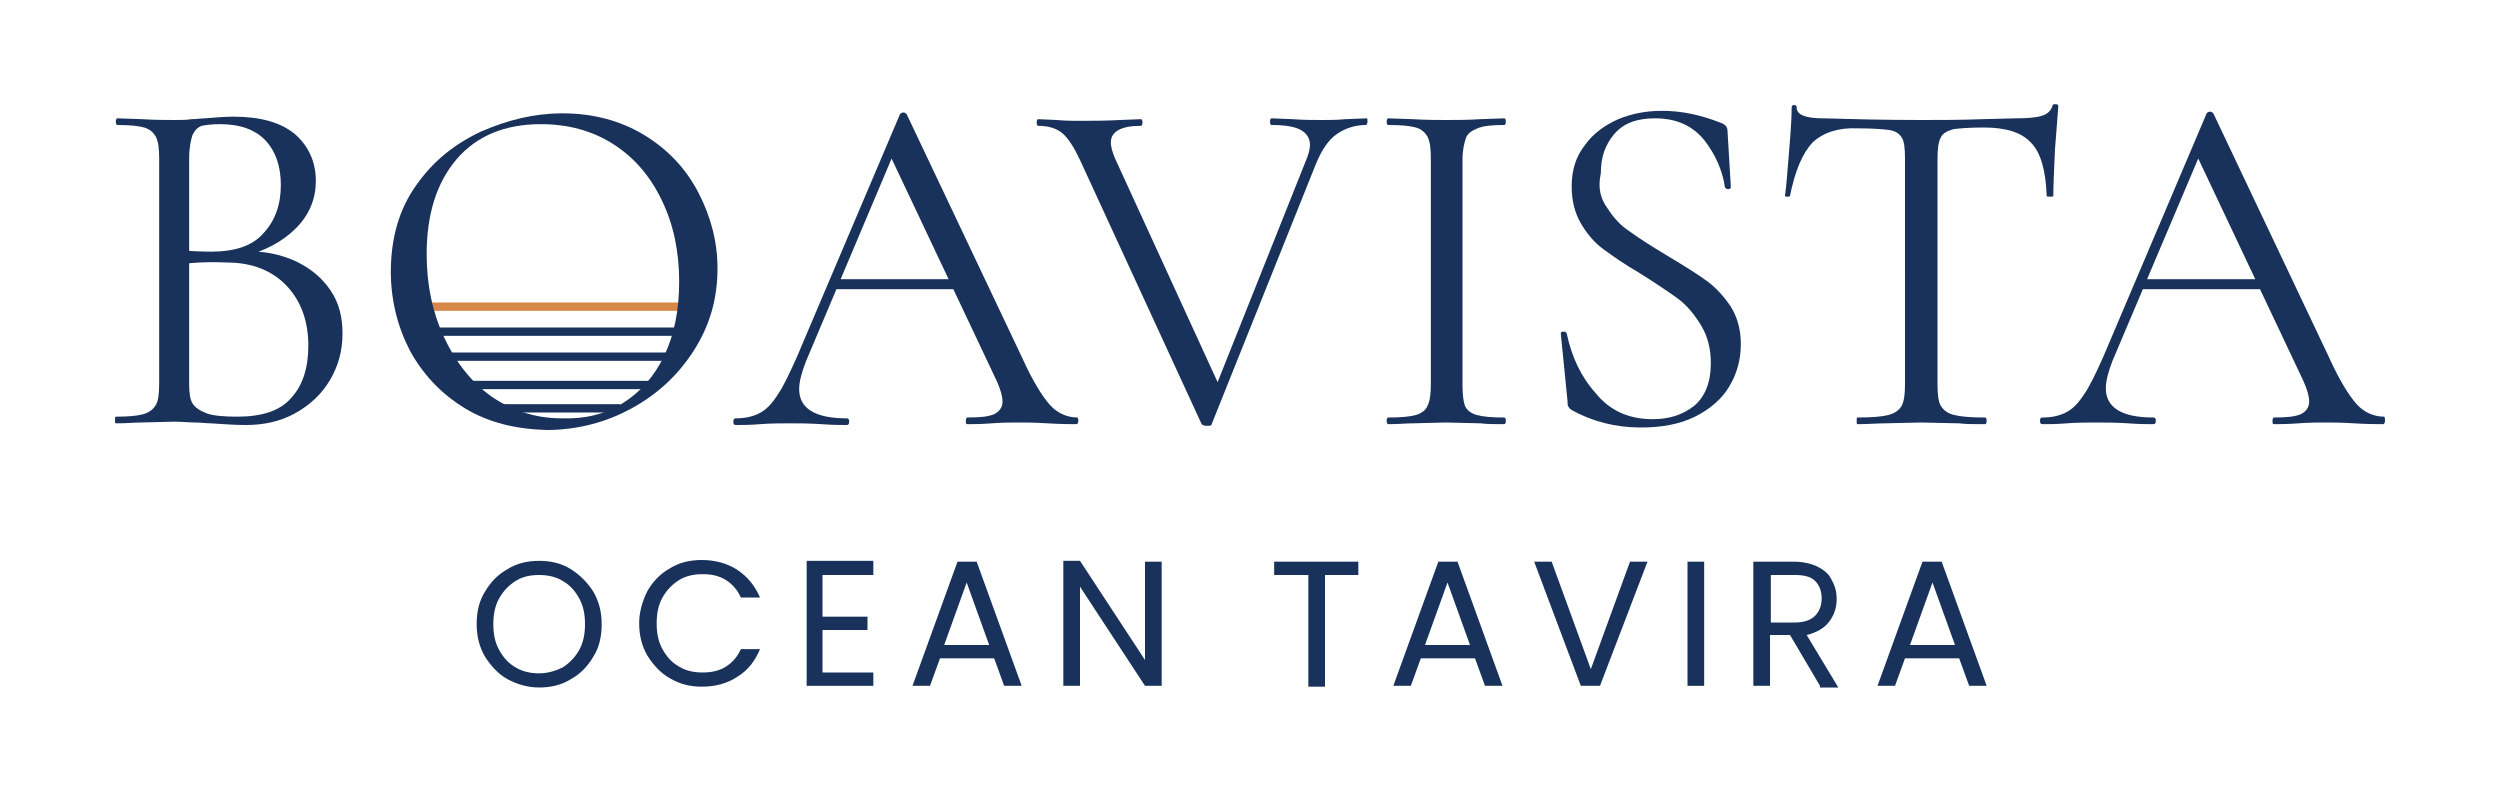
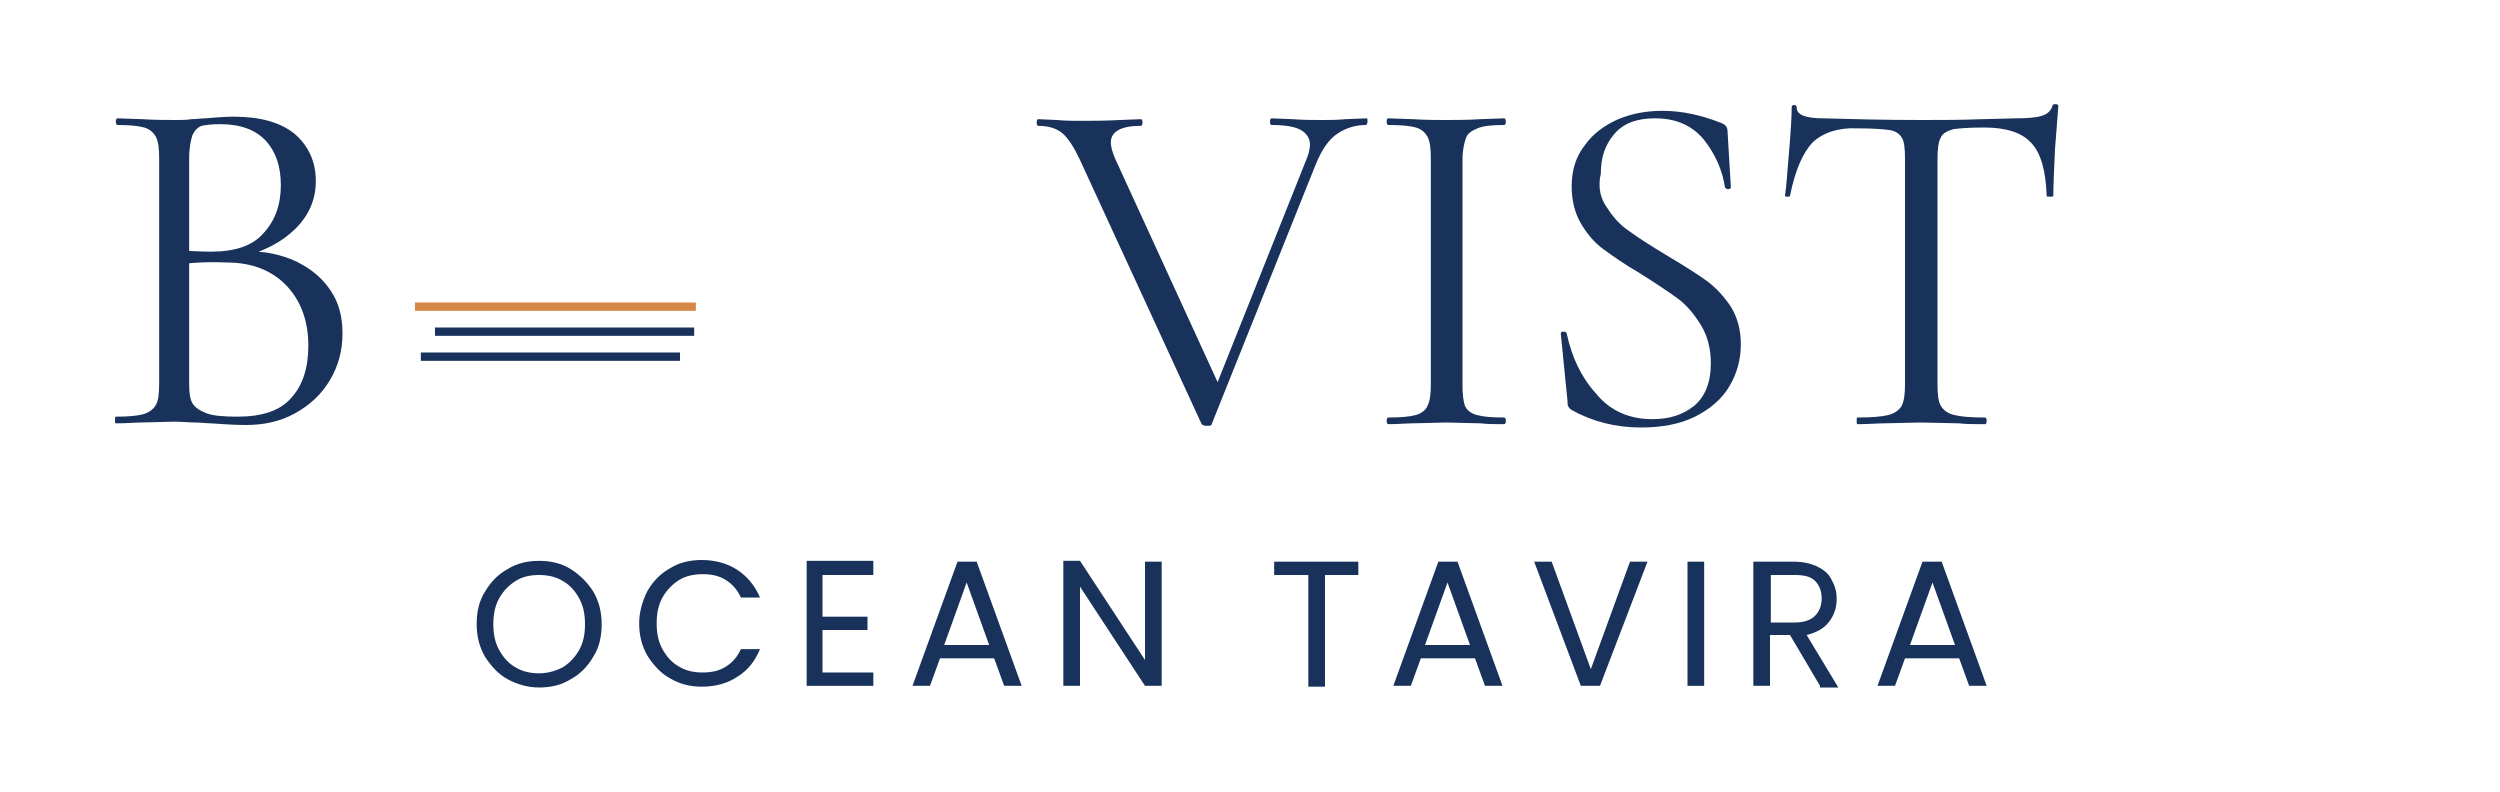
<svg xmlns="http://www.w3.org/2000/svg" version="1.1" id="Layer_1" x="0px" y="0px" viewBox="0 0 300 95" style="enable-background:new 0 0 300 95;" xml:space="preserve">
  <style type="text/css">
	.st0{fill:#19325B;}
	.st1{fill:#D78848;}
</style>
  <g>
    <rect x="50.5" y="42.3" class="st0" width="31.1" height="1" />
-     <rect x="53.4" y="45.7" class="st0" width="25.3" height="1" />
-     <rect x="57.7" y="48.5" class="st0" width="16.7" height="1" />
    <rect x="52.2" y="39.3" class="st0" width="31.1" height="1" />
    <rect x="49.8" y="36.3" class="st1" width="33.7" height="1" />
    <g>
      <g>
        <g>
          <path class="st0" d="M35.6,31.4c1.8,0.9,3.1,2,4.1,3.5c1,1.5,1.4,3.2,1.4,5.1c0,2.1-0.5,3.9-1.5,5.6c-1,1.7-2.4,3-4.2,4      c-1.8,1-3.8,1.4-5.9,1.4c-1.3,0-2.7-0.1-4.2-0.2c-0.5,0-1.2-0.1-1.9-0.1c-0.7,0-1.6-0.1-2.5-0.1l-4,0.1c-0.7,0-1.7,0.1-3,0.1      c-0.1,0-0.1-0.1-0.1-0.4s0-0.4,0.1-0.4c1.5,0,2.6-0.1,3.3-0.3c0.7-0.2,1.2-0.6,1.5-1.1c0.3-0.5,0.4-1.4,0.4-2.6V19      c0-1.2-0.1-2-0.4-2.6c-0.3-0.5-0.7-0.9-1.4-1.1c-0.7-0.2-1.8-0.3-3.2-0.3c-0.1,0-0.2-0.1-0.2-0.4s0.1-0.4,0.2-0.4l2.9,0.1      c1.6,0.1,3,0.1,4,0.1c0.7,0,1.4,0,2-0.1c0.6,0,1.1-0.1,1.6-0.1c1.2-0.1,2.4-0.2,3.4-0.2c3.3,0,5.7,0.7,7.4,2.1      c1.6,1.4,2.5,3.3,2.5,5.6c0,2.2-0.8,4.1-2.4,5.7c-1.6,1.6-3.7,2.7-6.3,3.4l0.6-0.6C31.8,30.1,33.9,30.6,35.6,31.4z M24.2,15.1      c-0.5,0.2-0.8,0.5-1.1,1.1c-0.2,0.6-0.4,1.5-0.4,2.8v11.5l-1.9-0.5c1.7,0.1,3.2,0.2,4.5,0.2c2.9,0,5-0.7,6.3-2.2      c1.4-1.5,2.1-3.4,2.1-5.8c0-2.2-0.6-4-1.8-5.3c-1.2-1.3-3-2-5.5-2C25.4,14.9,24.7,15,24.2,15.1z M34.9,47.8      c1.4-1.5,2.1-3.6,2.1-6.3c0-3-0.9-5.4-2.6-7.2c-1.7-1.8-4.1-2.8-7.2-2.8c-2.2-0.1-4.3,0-6.2,0.3l1.7-0.6v14.9      c0,1,0.1,1.8,0.4,2.3c0.3,0.5,0.9,0.9,1.7,1.2c0.8,0.3,2.1,0.4,3.7,0.4C31.4,50,33.6,49.3,34.9,47.8z" />
-           <path class="st0" d="M55.8,49c-2.8-1.7-5-4-6.6-6.9c-1.5-2.9-2.3-6.1-2.3-9.5c0-4,1-7.5,3-10.3c2-2.9,4.6-5,7.8-6.5      c3.2-1.4,6.4-2.2,9.8-2.2c3.7,0,7,0.9,9.8,2.6c2.8,1.7,5,4,6.5,6.9c1.5,2.9,2.3,5.9,2.3,9.1c0,3.6-0.9,6.8-2.8,9.8      c-1.9,3-4.4,5.3-7.5,7c-3.1,1.7-6.6,2.6-10.2,2.6C61.9,51.5,58.6,50.7,55.8,49z M74.7,48.4c2.1-1.3,3.8-3.2,5-5.7      c1.2-2.5,1.8-5.5,1.8-8.9c0-3.7-0.7-6.9-2.1-9.8c-1.4-2.9-3.3-5.1-5.8-6.7c-2.5-1.6-5.4-2.4-8.7-2.4c-4.3,0-7.7,1.4-10.1,4.2      c-2.4,2.8-3.6,6.6-3.6,11.4c0,3.7,0.7,7,2.1,10c1.4,3,3.3,5.4,5.7,7.1c2.5,1.7,5.3,2.6,8.4,2.6C70.2,50.3,72.6,49.7,74.7,48.4z" />
-           <path class="st0" d="M129.4,50.5c0,0.2-0.1,0.4-0.2,0.4c-0.7,0-1.9,0-3.5-0.1c-1.6-0.1-2.7-0.1-3.4-0.1c-0.9,0-2,0-3.3,0.1      c-1.3,0.1-2.2,0.1-2.9,0.1c-0.2,0-0.2-0.1-0.2-0.4s0.1-0.4,0.2-0.4c1.5,0,2.5-0.1,3.2-0.4c0.6-0.3,1-0.8,1-1.5      c0-0.6-0.2-1.4-0.7-2.5l-13-27.5l1.5-1.8L96.7,43.4c-0.5,1.3-0.8,2.4-0.8,3.3c0,2.3,1.9,3.5,5.7,3.5c0.2,0,0.3,0.1,0.3,0.4      s-0.1,0.4-0.3,0.4c-0.7,0-1.7,0-3-0.1c-1.5-0.1-2.8-0.1-3.9-0.1c-1,0-2.2,0-3.5,0.1c-1.2,0.1-2.1,0.1-2.9,0.1      c-0.2,0-0.3-0.1-0.3-0.4s0.1-0.4,0.3-0.4c1.1,0,2-0.2,2.8-0.6c0.8-0.4,1.5-1.1,2.2-2.2c0.7-1,1.4-2.5,2.3-4.5l12.4-29.2      c0.1-0.1,0.2-0.2,0.4-0.2c0.2,0,0.3,0.1,0.4,0.2l13.8,29.1c1.3,2.9,2.5,4.8,3.4,5.8c0.9,1,2.1,1.5,3.3,1.5      C129.3,50.1,129.4,50.2,129.4,50.5z M100.2,33.5h15.5l0.4,1.2H99.6L100.2,33.5z" />
          <path class="st0" d="M164.1,14.6c0,0.2-0.1,0.4-0.2,0.4c-1.3,0-2.5,0.4-3.5,1.1c-1,0.7-1.8,1.9-2.5,3.6l-12.5,31.2      c0,0.2-0.3,0.2-0.6,0.2c-0.3,0-0.5-0.1-0.6-0.2l-14.6-31.7c-0.7-1.5-1.4-2.6-2.1-3.2c-0.7-0.6-1.7-0.9-2.9-0.9      c-0.1,0-0.2-0.1-0.2-0.4s0.1-0.4,0.2-0.4l2.2,0.1c1.1,0.1,2,0.1,2.6,0.1c1.5,0,3.2,0,5-0.1l2.5-0.1c0.1,0,0.2,0.1,0.2,0.4      s-0.1,0.4-0.2,0.4c-2.4,0-3.6,0.7-3.6,2c0,0.5,0.2,1.2,0.5,1.9l12.7,27.7l-1.8,2.7l12-30.1c0.3-0.7,0.5-1.4,0.5-1.9      c0-0.8-0.4-1.4-1.1-1.8c-0.7-0.4-1.9-0.6-3.5-0.6c-0.1,0-0.2-0.1-0.2-0.4s0.1-0.4,0.2-0.4l2.5,0.1c1.3,0.1,2.5,0.1,3.6,0.1      c0.8,0,1.7,0,2.8-0.1l2.5-0.1C164.1,14.2,164.1,14.3,164.1,14.6z" />
          <path class="st0" d="M175.8,48.7c0.2,0.5,0.7,0.9,1.4,1.1c0.7,0.2,1.8,0.3,3.3,0.3c0.1,0,0.2,0.1,0.2,0.4s-0.1,0.4-0.2,0.4      c-1.2,0-2.1,0-2.8-0.1l-4.2-0.1l-4,0.1c-0.7,0-1.7,0.1-2.9,0.1c-0.1,0-0.2-0.1-0.2-0.4s0.1-0.4,0.2-0.4c1.5,0,2.6-0.1,3.3-0.3      c0.7-0.2,1.2-0.6,1.4-1.1c0.3-0.6,0.4-1.4,0.4-2.6V19c0-1.2-0.1-2-0.4-2.6c-0.3-0.5-0.7-0.9-1.4-1.1c-0.7-0.2-1.8-0.3-3.3-0.3      c-0.1,0-0.2-0.1-0.2-0.4s0.1-0.4,0.2-0.4l2.9,0.1c1.6,0.1,3,0.1,4,0.1c1.2,0,2.6,0,4.2-0.1l2.8-0.1c0.1,0,0.2,0.1,0.2,0.4      s-0.1,0.4-0.2,0.4c-1.4,0-2.5,0.1-3.2,0.4s-1.2,0.6-1.4,1.2c-0.2,0.6-0.4,1.4-0.4,2.6v27C175.5,47.3,175.6,48.2,175.8,48.7z" />
          <path class="st0" d="M192.9,25c0.7,1.1,1.6,2.1,2.7,2.8c1.1,0.8,2.5,1.7,4.5,2.9c2,1.2,3.6,2.2,4.7,3c1.1,0.8,2.1,1.9,2.9,3.1      c0.8,1.3,1.2,2.8,1.2,4.5c0,1.9-0.5,3.6-1.4,5.1c-0.9,1.5-2.3,2.7-4.1,3.6c-1.8,0.9-4,1.3-6.5,1.3c-3,0-5.8-0.7-8.3-2.1      c-0.2-0.1-0.3-0.3-0.4-0.4c-0.1-0.2-0.1-0.4-0.1-0.7l-0.8-8c0-0.2,0-0.3,0.3-0.3c0.2,0,0.3,0,0.4,0.2c0.6,2.8,1.7,5.2,3.5,7.2      c1.7,2.1,4,3.1,6.8,3.1c2,0,3.6-0.5,5-1.6c1.3-1.1,2-2.8,2-5.1c0-1.8-0.4-3.3-1.2-4.6c-0.8-1.3-1.7-2.4-2.8-3.2      c-1.1-0.8-2.6-1.8-4.5-3c-1.9-1.1-3.3-2.1-4.4-2.9c-1.1-0.8-2-1.9-2.7-3.1c-0.7-1.2-1.1-2.7-1.1-4.4c0-2,0.5-3.6,1.6-5      c1-1.4,2.4-2.4,4-3.1c1.7-0.7,3.4-1,5.3-1c2.3,0,4.6,0.5,6.9,1.4c0.6,0.2,0.9,0.5,0.9,1l0.4,6.7c0,0.2-0.1,0.3-0.3,0.3      c-0.2,0-0.3-0.1-0.4-0.2c-0.3-2-1.1-3.9-2.5-5.7c-1.4-1.7-3.3-2.6-5.9-2.6c-2.2,0-3.8,0.6-4.9,1.9c-1.1,1.3-1.6,2.8-1.6,4.7      C191.7,22.6,192.1,23.9,192.9,25z" />
          <path class="st0" d="M217.5,17.1c-1.2,1.3-2.1,3.4-2.7,6.4c0,0.1-0.1,0.1-0.3,0.1c-0.2,0-0.3,0-0.3-0.1c0.2-1.4,0.3-3.2,0.5-5.5      c0.2-2.3,0.3-4,0.3-5.1c0-0.2,0.1-0.3,0.3-0.3c0.2,0,0.3,0.1,0.3,0.3c0,0.9,1.1,1.3,3.2,1.3c3.4,0.1,7.3,0.2,11.8,0.2      c2.3,0,4.7,0,7.3-0.1l4-0.1c1.4,0,2.5-0.1,3.1-0.3c0.7-0.2,1.1-0.6,1.3-1.2c0-0.2,0.2-0.2,0.4-0.2c0.2,0,0.3,0.1,0.3,0.2      c-0.1,1.1-0.2,2.9-0.4,5.2c-0.1,2.3-0.2,4.2-0.2,5.6c0,0.1-0.1,0.1-0.4,0.1s-0.4,0-0.4-0.1c-0.1-3-0.7-5.2-1.9-6.4      c-1.1-1.2-3-1.8-5.6-1.8c-1.8,0-3,0.1-3.7,0.2c-0.7,0.2-1.3,0.5-1.5,1c-0.3,0.5-0.4,1.4-0.4,2.6v27c0,1.2,0.1,2.1,0.4,2.6      c0.3,0.5,0.8,0.9,1.6,1.1c0.8,0.2,2,0.3,3.7,0.3c0.1,0,0.2,0.1,0.2,0.4s-0.1,0.4-0.2,0.4c-1.3,0-2.3,0-3.1-0.1l-4.6-0.1      l-4.4,0.1c-0.8,0-1.9,0.1-3.2,0.1c-0.1,0-0.1-0.1-0.1-0.4s0-0.4,0.1-0.4c1.7,0,2.9-0.1,3.7-0.3c0.8-0.2,1.3-0.6,1.6-1.1      c0.3-0.6,0.4-1.4,0.4-2.6V19c0-1.2-0.1-2.1-0.4-2.5c-0.3-0.5-0.8-0.8-1.5-0.9c-0.7-0.1-2-0.2-3.8-0.2      C220.6,15.3,218.8,15.9,217.5,17.1z" />
-           <path class="st0" d="M286.2,50.5c0,0.2-0.1,0.4-0.2,0.4c-0.7,0-1.9,0-3.5-0.1c-1.6-0.1-2.7-0.1-3.4-0.1c-0.9,0-2,0-3.3,0.1      c-1.3,0.1-2.2,0.1-2.9,0.1c-0.2,0-0.2-0.1-0.2-0.4s0.1-0.4,0.2-0.4c1.5,0,2.5-0.1,3.2-0.4c0.6-0.3,1-0.8,1-1.5      c0-0.6-0.2-1.4-0.7-2.5l-13-27.5l1.5-1.8l-11.4,26.9c-0.5,1.3-0.8,2.4-0.8,3.3c0,2.3,1.9,3.5,5.7,3.5c0.2,0,0.3,0.1,0.3,0.4      s-0.1,0.4-0.3,0.4c-0.7,0-1.7,0-3-0.1c-1.5-0.1-2.8-0.1-3.9-0.1c-1,0-2.2,0-3.5,0.1c-1.2,0.1-2.1,0.1-2.9,0.1      c-0.2,0-0.3-0.1-0.3-0.4s0.1-0.4,0.3-0.4c1.1,0,2-0.2,2.8-0.6c0.8-0.4,1.5-1.1,2.2-2.2c0.7-1,1.4-2.5,2.3-4.5l12.4-29.2      c0.1-0.1,0.2-0.2,0.4-0.2c0.2,0,0.3,0.1,0.4,0.2l13.8,29.1c1.3,2.9,2.5,4.8,3.4,5.8c0.9,1,2.1,1.5,3.3,1.5      C286.2,50.1,286.2,50.2,286.2,50.5z M257,33.5h15.5l0.4,1.2h-16.5L257,33.5z" />
        </g>
        <g>
          <path class="st0" d="M60.9,81.5c-1.1-0.6-2-1.6-2.7-2.7c-0.7-1.2-1-2.5-1-3.9c0-1.5,0.3-2.8,1-3.9c0.7-1.2,1.6-2.1,2.7-2.7      c1.1-0.7,2.4-1,3.8-1c1.4,0,2.7,0.3,3.8,1c1.1,0.7,2,1.6,2.7,2.7c0.7,1.2,1,2.5,1,3.9c0,1.5-0.3,2.8-1,3.9      c-0.7,1.2-1.6,2.1-2.7,2.7c-1.1,0.7-2.4,1-3.8,1C63.3,82.5,62,82.1,60.9,81.5z M67.5,80.1c0.8-0.5,1.5-1.2,2-2.1      c0.5-0.9,0.7-1.9,0.7-3.1c0-1.2-0.2-2.2-0.7-3.1c-0.5-0.9-1.1-1.6-2-2.1c-0.8-0.5-1.8-0.7-2.8-0.7c-1.1,0-2,0.2-2.8,0.7      c-0.8,0.5-1.5,1.2-2,2.1c-0.5,0.9-0.7,1.9-0.7,3.1c0,1.2,0.2,2.2,0.7,3.1c0.5,0.9,1.1,1.6,2,2.1c0.8,0.5,1.8,0.7,2.8,0.7      C65.7,80.8,66.7,80.5,67.5,80.1z" />
          <path class="st0" d="M77.7,70.9c0.7-1.2,1.6-2.1,2.7-2.7c1.1-0.7,2.4-1,3.8-1c1.6,0,3.1,0.4,4.3,1.2c1.2,0.8,2.1,1.9,2.7,3.3      h-2.3c-0.4-0.9-1-1.6-1.8-2.1c-0.8-0.5-1.7-0.7-2.8-0.7c-1,0-2,0.2-2.8,0.7c-0.8,0.5-1.5,1.2-2,2.1c-0.5,0.9-0.7,1.9-0.7,3.1      c0,1.2,0.2,2.2,0.7,3.1c0.5,0.9,1.1,1.6,2,2.1c0.8,0.5,1.8,0.7,2.8,0.7c1.1,0,2-0.2,2.8-0.7c0.8-0.5,1.4-1.2,1.8-2.1h2.3      c-0.6,1.4-1.4,2.5-2.7,3.3c-1.2,0.8-2.6,1.2-4.3,1.2c-1.4,0-2.6-0.3-3.8-1c-1.1-0.6-2-1.6-2.7-2.7c-0.7-1.2-1-2.5-1-3.9      C76.7,73.4,77.1,72.1,77.7,70.9z" />
          <path class="st0" d="M98.7,69v5h5.4v1.6h-5.4v5.1h6.1v1.6h-8v-15h8V69H98.7z" />
          <path class="st0" d="M119.3,79h-6.5l-1.2,3.3h-2.1l5.4-14.9h2.3l5.4,14.9h-2.1L119.3,79z M118.7,77.4l-2.7-7.5l-2.7,7.5H118.7z" />
          <path class="st0" d="M139.4,82.3h-2l-7.8-11.9v11.9h-2v-15h2l7.8,11.9V67.4h2V82.3z" />
          <path class="st0" d="M163,67.4V69H159v13.4h-2V69h-4.1v-1.6H163z" />
          <path class="st0" d="M177,79h-6.5l-1.2,3.3h-2.1l5.4-14.9h2.3l5.4,14.9h-2.1L177,79z M176.4,77.4l-2.7-7.5l-2.7,7.5H176.4z" />
          <path class="st0" d="M197.7,67.4L192,82.3h-2.3l-5.6-14.9h2.1l4.7,12.9l4.7-12.9H197.7z" />
          <path class="st0" d="M204.5,67.4v14.9h-2V67.4H204.5z" />
          <path class="st0" d="M218.4,82.3l-3.6-6.1h-2.4v6.1h-2V67.4h4.8c1.1,0,2.1,0.2,2.9,0.6c0.8,0.4,1.4,0.9,1.7,1.6      c0.4,0.7,0.6,1.4,0.6,2.3c0,1-0.3,1.9-0.9,2.7c-0.6,0.8-1.5,1.3-2.7,1.6l3.8,6.3H218.4z M212.5,74.7h2.9c1.1,0,1.9-0.3,2.4-0.8      c0.5-0.5,0.8-1.2,0.8-2.1c0-0.9-0.3-1.6-0.8-2.1c-0.5-0.5-1.3-0.7-2.4-0.7h-2.9V74.7z" />
          <path class="st0" d="M235.1,79h-6.5l-1.2,3.3h-2.1l5.4-14.9h2.3l5.4,14.9h-2.1L235.1,79z M234.6,77.4l-2.7-7.5l-2.7,7.5H234.6z" />
        </g>
      </g>
    </g>
  </g>
  <path class="st0" d="M437,165.5" />
</svg>